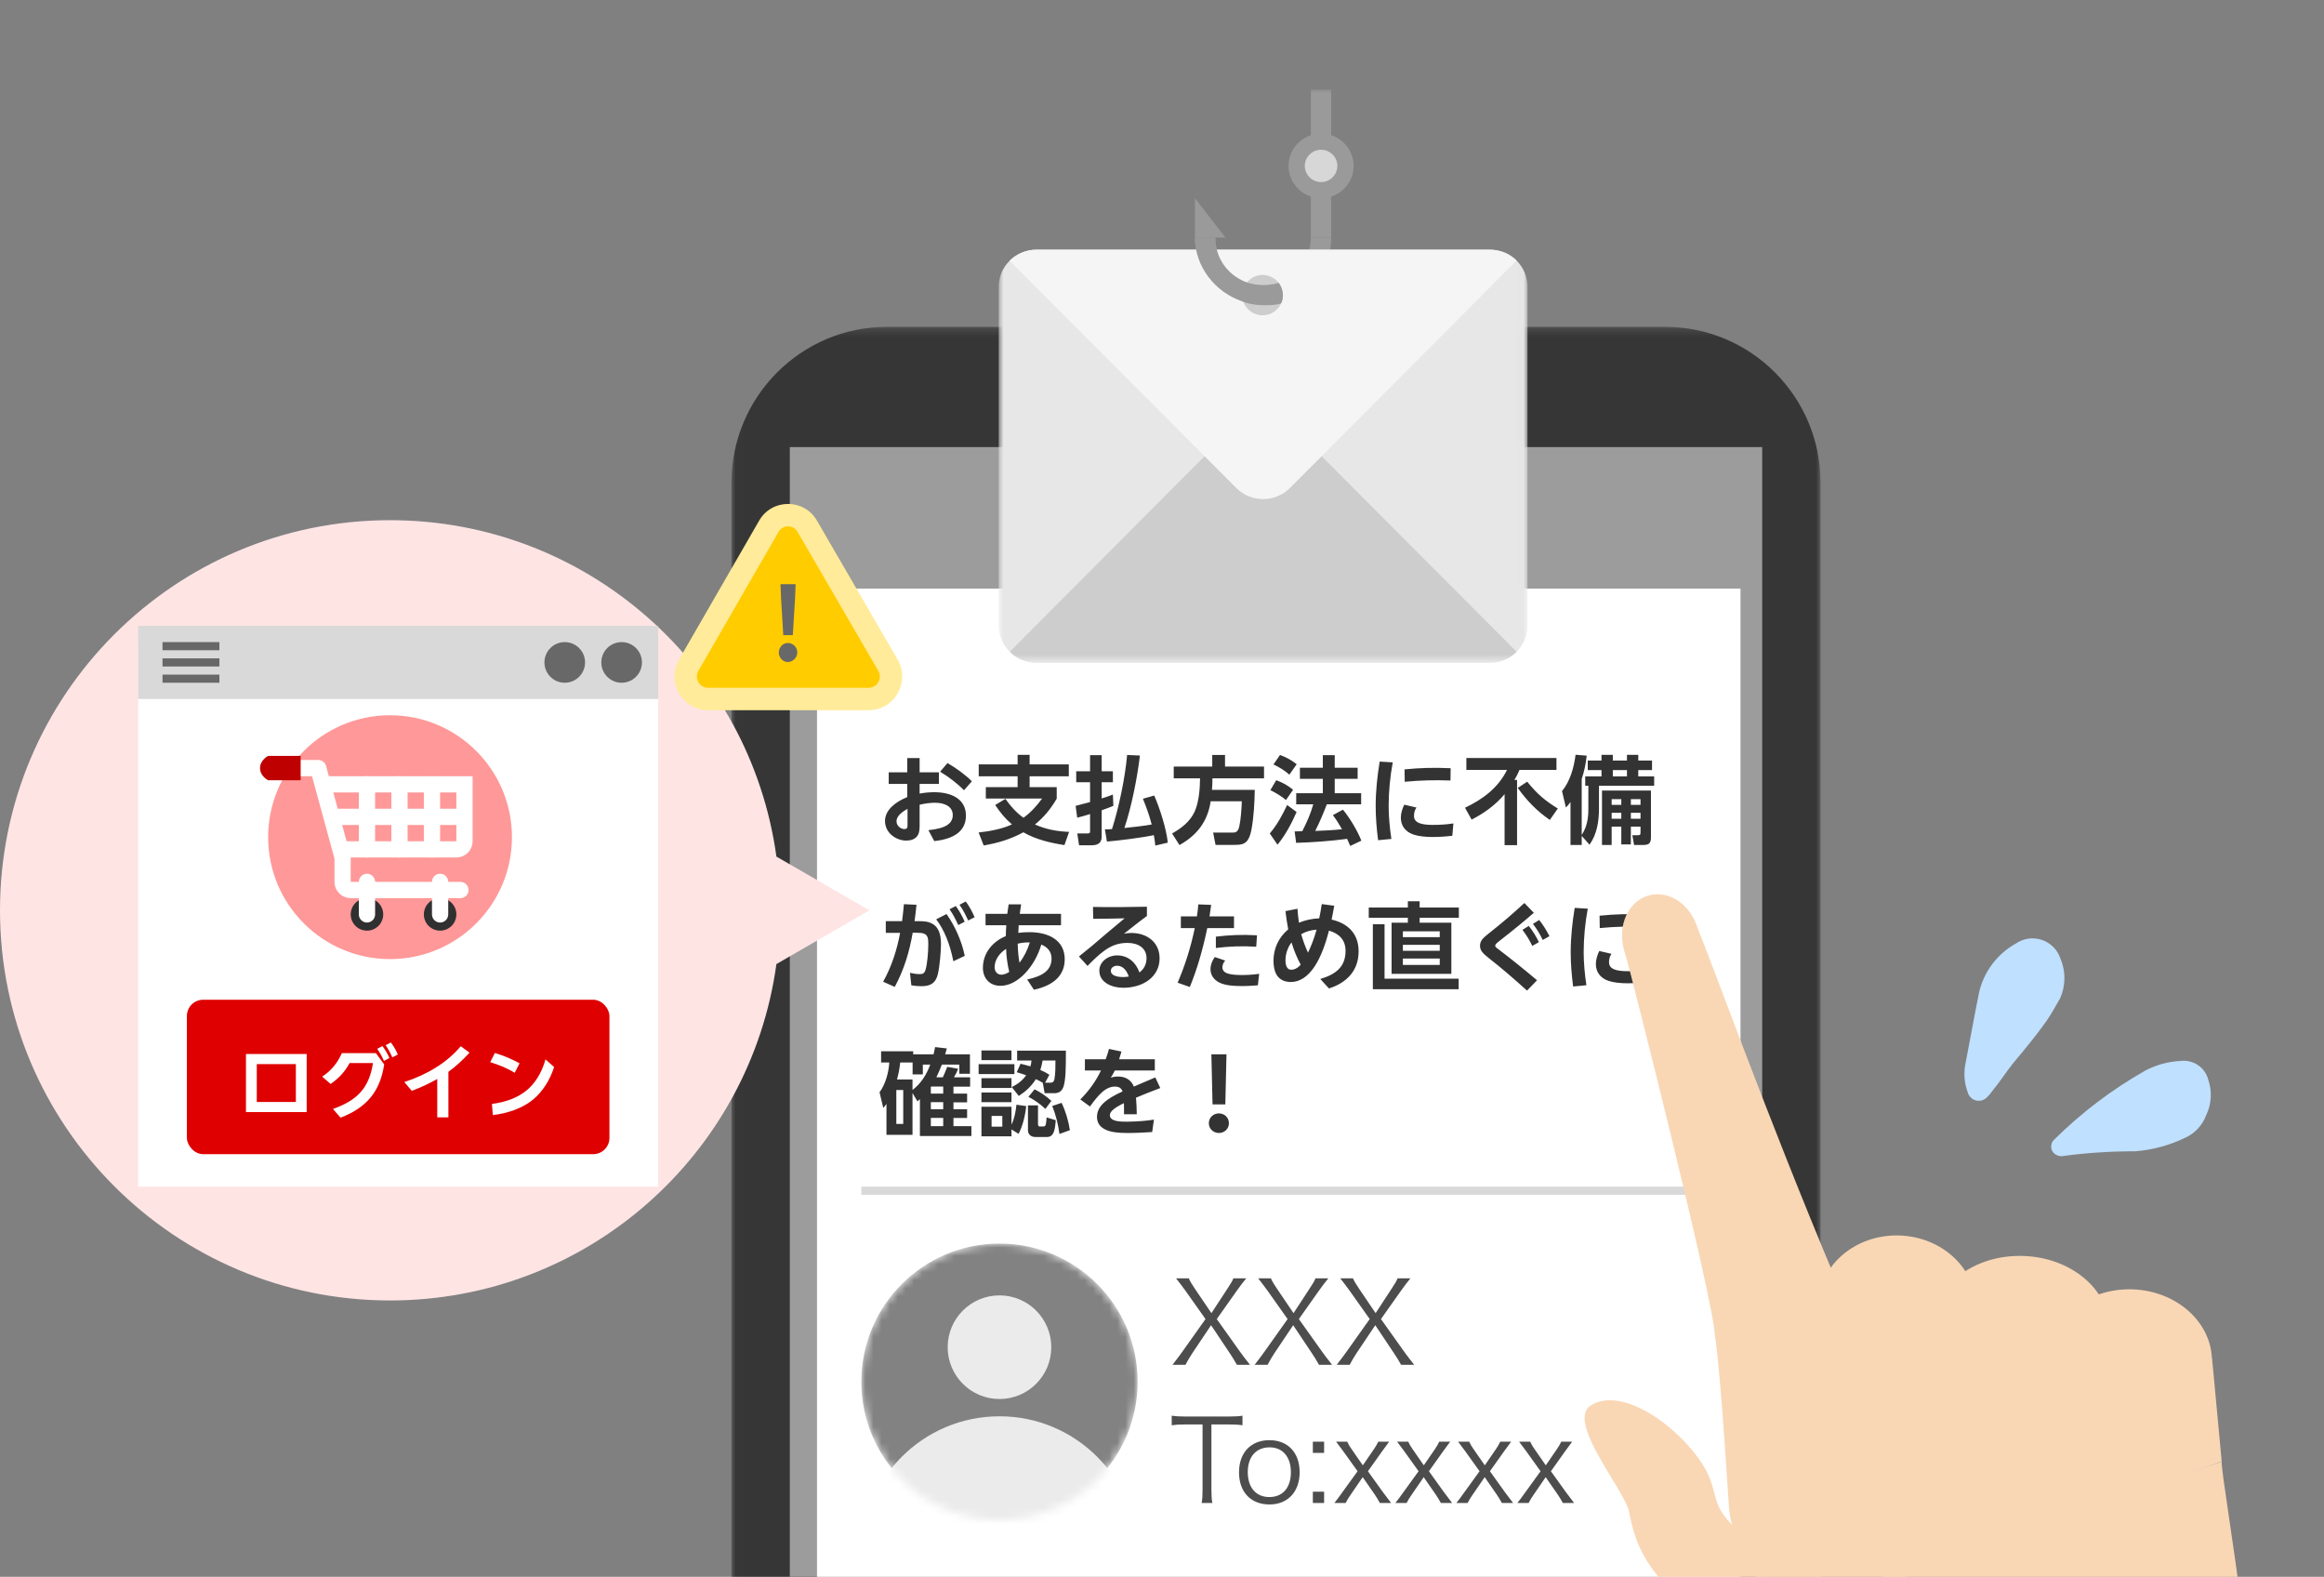
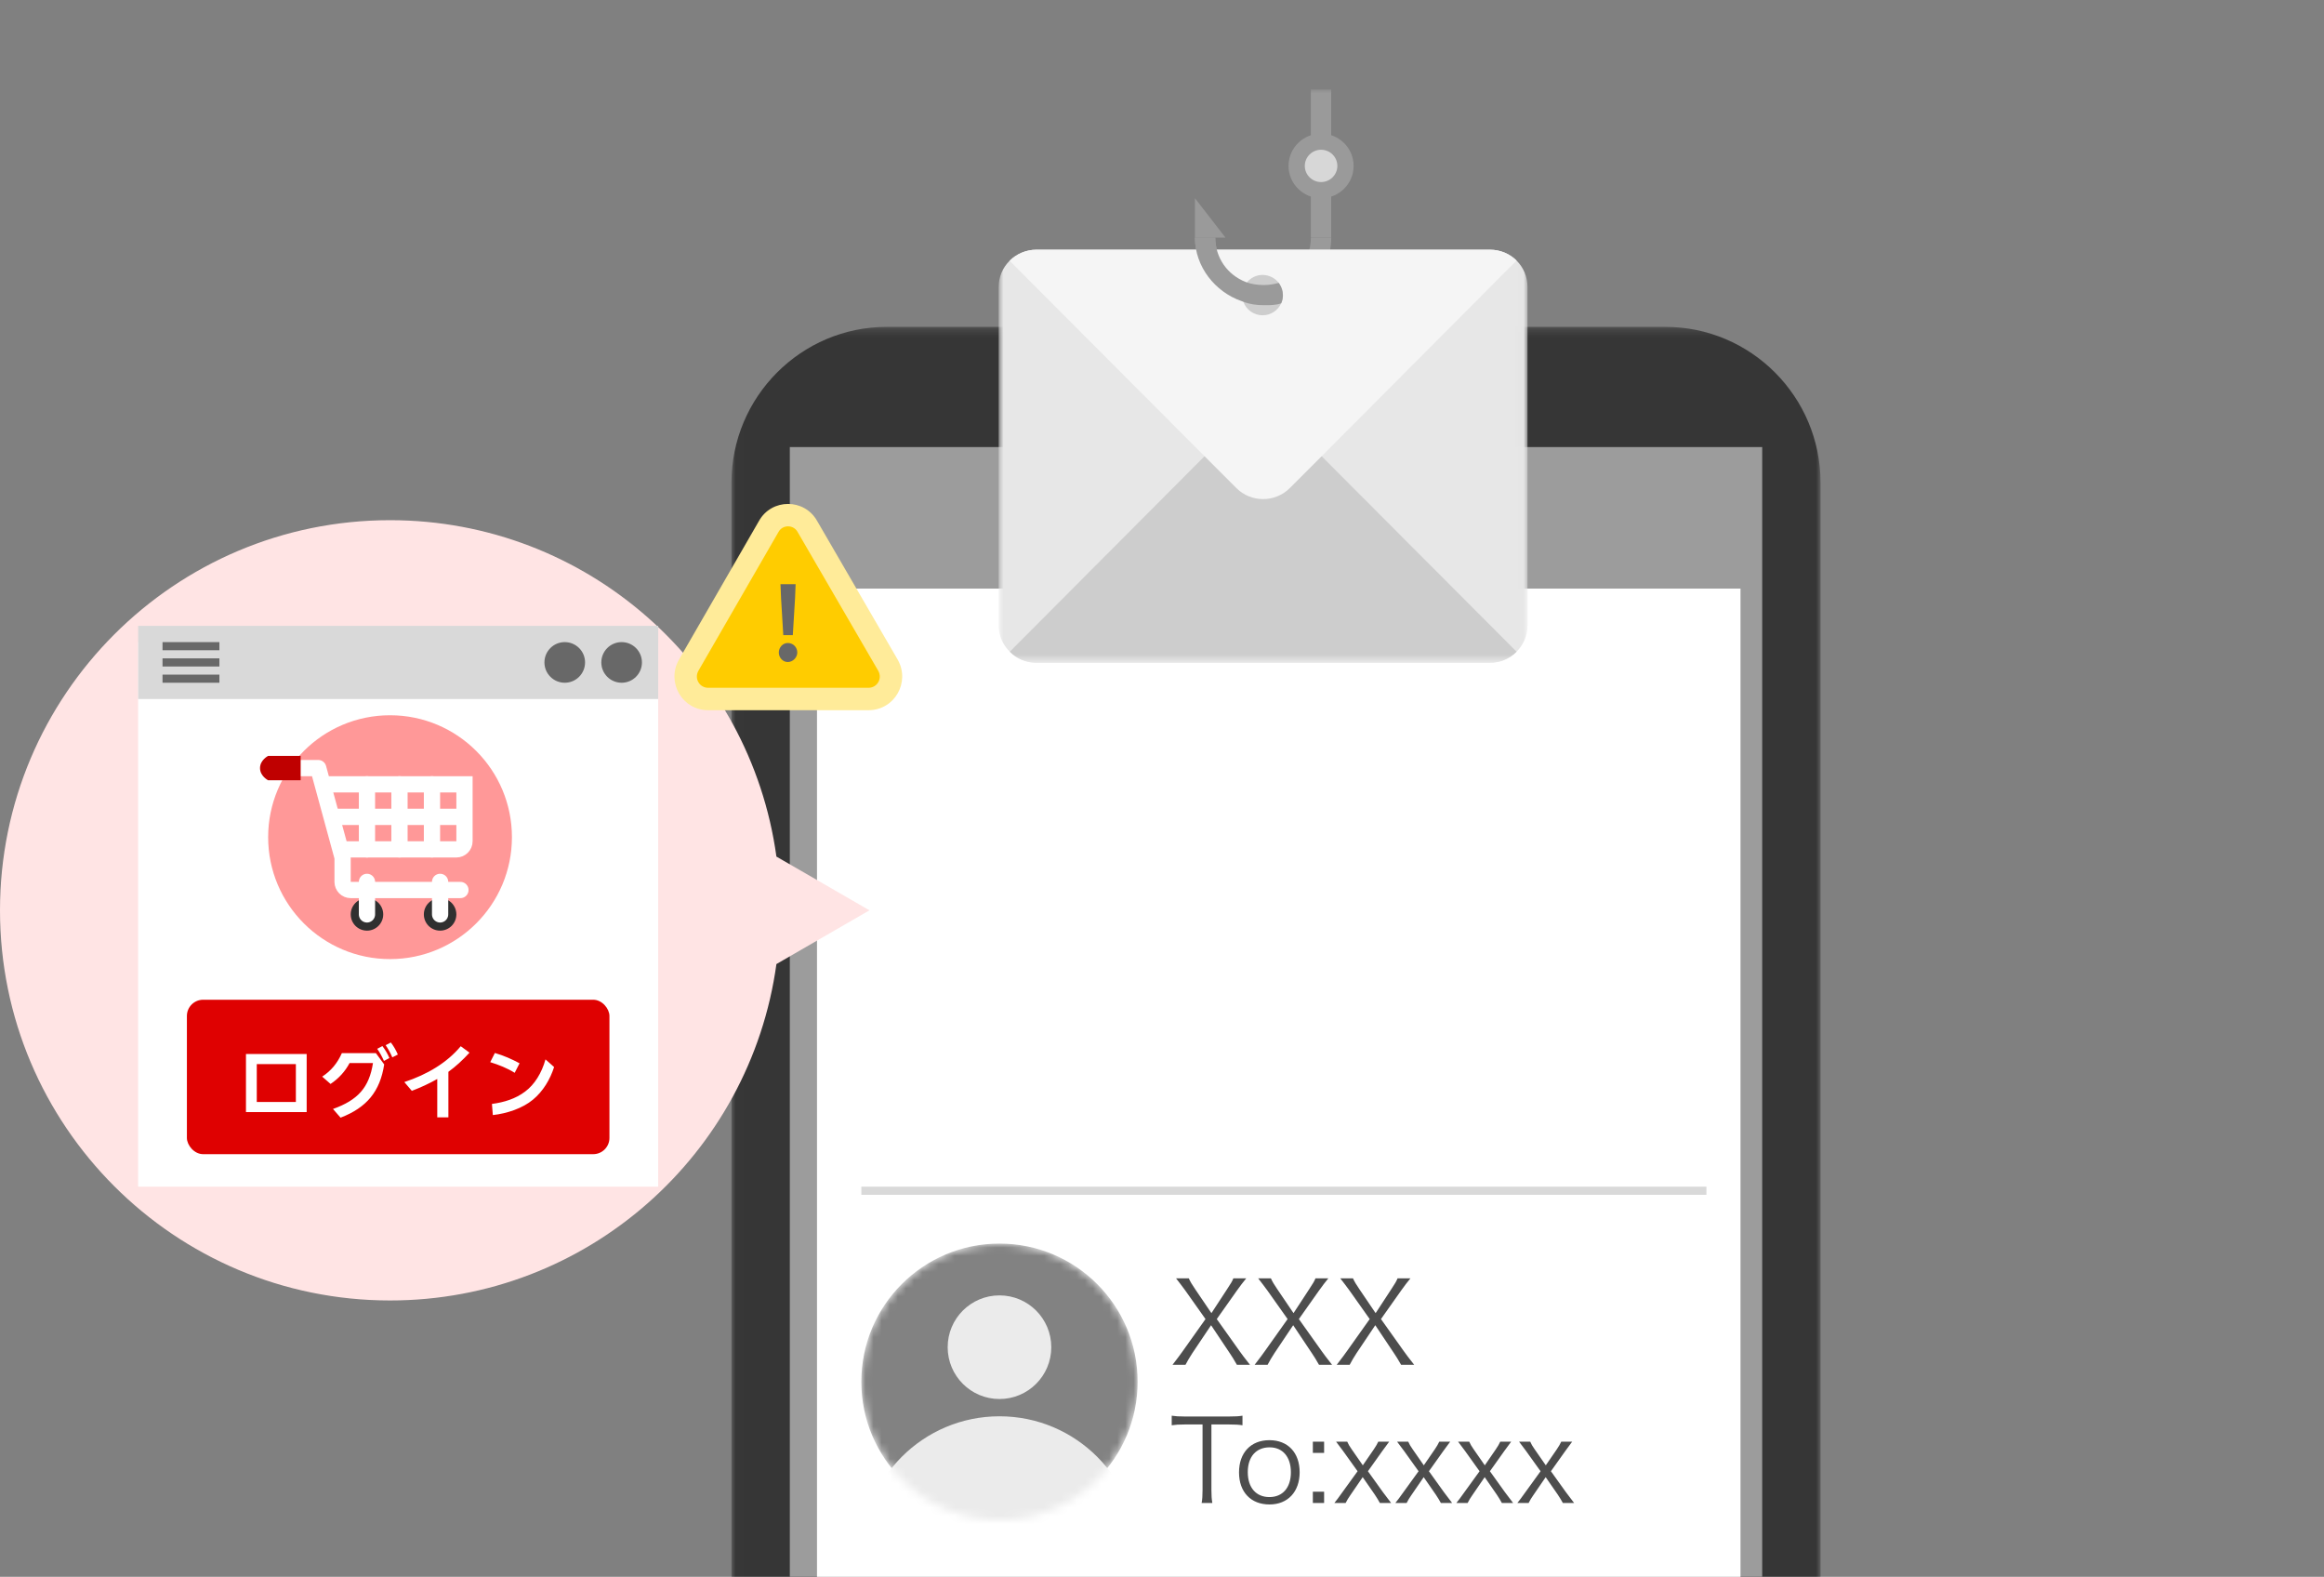
<svg xmlns="http://www.w3.org/2000/svg" width="286" height="194" viewBox="0 0 286 194" fill="none">
  <rect x="0" y="0" width="286" height="194" fill="#808080" stroke="none" />
  <g clip-path="url(#clip0_13614_2631)">
    <mask id="mask0_13614_2631" style="mask-type:luminance" maskUnits="userSpaceOnUse" x="90" y="40" width="135" height="269">
      <path d="M224.045 40.21H90.017V308.879H224.045V40.21Z" fill="white" />
    </mask>
    <g mask="url(#mask0_13614_2631)">
-       <path d="M204.9 40.21H109.162C98.595 40.21 90.017 48.807 90.017 59.398V289.691C90.017 300.295 98.595 308.879 109.162 308.879H204.9C215.481 308.879 224.045 300.281 224.045 289.691V59.398C224.045 48.793 215.467 40.21 204.9 40.21Z" fill="#363636" />
+       <path d="M204.9 40.21H109.162C98.595 40.21 90.017 48.807 90.017 59.398V289.691C90.017 300.295 98.595 308.879 109.162 308.879H204.9C215.481 308.879 224.045 300.281 224.045 289.691V59.398C224.045 48.793 215.467 40.21 204.9 40.21" fill="#363636" />
      <path d="M216.864 294.879H97.198V55H216.864V294.879Z" fill="#9C9C9C" />
    </g>
    <path d="M214.192 72.415H100.543V305.053H214.192V72.415Z" fill="white" />
-     <path d="M114.984 97.468C117.204 97.468 118.872 98.38 118.872 100.348C118.872 102.268 117.384 103.228 114.972 103.48L114.252 102.136C115.236 102.04 116.136 101.836 116.652 101.452C117.036 101.164 117.252 100.792 117.252 100.288C117.252 99.256 116.316 98.764 115.044 98.764C114.468 98.764 113.808 98.86 113.172 99.004V101.632C113.172 102.232 113.076 102.664 112.8 102.952C112.536 103.252 112.116 103.42 111.504 103.42C110.364 103.42 108.912 102.544 108.912 101.008C108.912 99.616 110.28 98.62 111.648 98.068V96.448H109.368V95.02H111.648V93.268H113.172V95.02H115.548V96.448H113.172V97.636C113.796 97.516 114.432 97.468 114.984 97.468ZM119.604 96.124L118.632 97.228C117.84 96.412 116.712 95.548 115.692 94.948L116.604 93.88C117.696 94.516 118.764 95.296 119.604 96.124ZM111.6 101.896C111.672 101.824 111.684 101.692 111.684 101.524V99.52C111 99.88 110.328 100.42 110.328 101.032C110.328 101.668 110.916 102.004 111.288 102.004C111.408 102.004 111.528 101.98 111.6 101.896ZM127.368 101.44C128.76 102.052 130.044 102.28 131.568 102.352L130.992 103.972C129.276 103.708 127.44 103.276 125.94 102.4C124.344 103.264 122.844 103.708 121.056 104.02L120.432 102.424C121.776 102.28 123.324 101.992 124.536 101.428C123.684 100.696 123.096 99.976 122.472 99.04L123.732 98.284C124.344 99.172 125.076 99.988 125.952 100.612C126.876 99.94 127.572 99.16 128.244 98.248H121.32V96.844H125.232V95.512H120.444V94.048H125.232V92.872H126.708V94.048H131.532V95.512H126.708V96.844H130.044V98.26C129.3 99.532 128.508 100.504 127.368 101.44ZM136.848 102.004C137.7 99.316 138.456 95.716 138.708 92.884L140.28 92.956C139.968 95.656 139.236 99.316 138.372 101.872C139.38 101.764 140.748 101.62 141.732 101.44C141.456 100.36 141.072 99.304 140.652 98.272L142.044 97.876C142.728 99.448 143.544 101.98 143.712 103.672L142.176 104.032C142.128 103.6 142.08 103.168 141.996 102.748C140.64 103.048 137.676 103.42 136.224 103.54L135.972 102.04C136.272 102.04 136.56 102.028 136.848 102.004ZM135.576 98.236C136.044 98.092 136.512 97.936 136.956 97.756L137.016 99.148C136.536 99.34 136.068 99.52 135.576 99.688V102.952C135.576 103.768 135.036 103.996 134.328 103.996H132.792L132.576 102.544H133.752C134.064 102.544 134.148 102.52 134.148 102.256V100.156C133.608 100.324 133.092 100.48 132.564 100.6L132.372 99.148C132.96 99.004 133.56 98.836 134.148 98.68V96.244H132.444V94.888H134.148V92.908H135.576V94.888H136.956V96.244H135.576V98.236ZM148.992 98.584C148.608 101.08 147.336 102.736 145.152 103.972L144.24 102.544C145.38 101.908 146.436 101.092 147 99.892C147.54 98.74 147.672 97.012 147.684 95.764H144.444V94.312H149.184V92.884H150.756V94.312H155.556V95.764H149.208C149.208 96.244 149.184 96.712 149.148 97.18H154.416C154.392 98.704 154.296 100.504 154.02 102.004C153.924 102.484 153.828 102.928 153.552 103.348C153.204 103.9 152.568 103.948 151.968 103.948H149.592L149.292 102.436H151.632C152.016 102.436 152.328 102.424 152.508 101.692C152.7 100.84 152.796 99.472 152.82 98.584H148.992ZM157.524 92.884C158.34 93.196 158.88 93.484 159.576 94.024L158.676 95.308C158.04 94.756 157.476 94.42 156.72 94.048L157.524 92.884ZM165.156 102.028C164.808 101.428 164.448 100.828 164.028 100.288L165.264 99.616C166.068 100.564 167.088 102.256 167.532 103.432L166.164 104.08C166.044 103.792 165.9 103.492 165.78 103.204C163.788 103.48 161.52 103.636 159.504 103.696L159.324 102.292C159.624 102.292 159.948 102.28 160.26 102.268C160.836 101.14 161.268 100.18 161.616 98.956H159.516V97.588H162.792V95.824H159.972V94.456H162.792V92.908H164.256V94.456H167.076V95.824H164.256V97.588H167.508V98.956H163.284C162.852 100.084 162.408 101.14 161.856 102.232C162.948 102.196 164.064 102.136 165.156 102.028ZM157.056 95.992C157.836 96.268 158.496 96.64 159.132 97.168L158.256 98.428C157.668 97.936 157.02 97.552 156.336 97.216L157.056 95.992ZM159.564 99.904C158.952 101.296 158.184 102.76 157.212 103.924L156.264 102.544C157.188 101.452 157.788 100.324 158.4 99.04L159.564 99.904ZM169.788 93.7L171.396 93.796C171.072 95.524 170.892 97.42 170.892 99.148C170.892 100.432 171.024 101.872 171.228 103.216L169.596 103.372C169.416 102.016 169.296 100.576 169.296 99.148C169.296 97.324 169.5 95.452 169.788 93.7ZM172.872 96.184L172.848 94.66C174.744 94.468 176.46 94.42 178.524 94.516L178.5 96.028C176.556 95.956 174.744 96.004 172.872 96.184ZM172.812 99.004L174.312 99.352C174.084 99.7 174.012 100.024 174.012 100.396C174.012 101.212 174.864 101.488 176.28 101.488C177.276 101.488 177.972 101.44 178.86 101.308L178.728 102.832C177.996 102.916 177.144 102.976 176.304 102.976C175.5 102.976 174.636 102.904 173.976 102.688C172.956 102.352 172.392 101.596 172.392 100.6C172.392 100.072 172.584 99.46 172.812 99.004ZM185.16 97.708C184.032 99.052 182.664 100.036 181.104 100.84L180.288 99.376C182.46 98.356 184.38 96.928 185.46 94.72H180.456V93.256H191.544V94.72H186.996C186.816 95.152 186.612 95.56 186.372 95.956H186.696V103.984H185.16V97.708ZM187.944 96.172C189.12 97.636 190.116 98.5 191.712 99.472L190.728 100.876C189.144 99.796 187.896 98.5 186.78 96.94L187.944 96.172ZM194.652 102.844V103.96H193.272V98.668C193.068 98.956 192.96 99.1 192.708 99.352L192.228 97.336C193.236 96.1 193.692 94.432 193.896 92.86L195.264 92.968C195.156 93.988 194.976 94.864 194.652 95.824V102.724C195.3 101.728 195.468 100.696 195.468 99.544V96.676H195.084V95.524H197.088V94.744H195.396V93.568H197.088V92.872H198.48V93.568H200.22V92.872H201.612V93.568H203.304V94.744H201.612V95.524H203.568V96.676H196.776V99.472C196.776 101.032 196.536 102.628 195.612 103.924L194.652 102.844ZM200.22 94.744H198.48V95.524H200.22V94.744ZM203.172 97.264V103C203.172 103.756 202.932 103.96 202.176 103.96H201.096L200.88 102.76H201.504C201.84 102.76 201.888 102.724 201.888 102.376V101.704H200.7V103.888H199.524V101.704H198.336V103.96H197.148V97.264H203.172ZM199.524 98.32H198.336V99.028H199.524V98.32ZM201.888 98.32H200.7V99.028H201.888V98.32ZM199.524 100H198.336V100.732H199.524V100ZM201.888 100H200.7V100.732H201.888V100ZM118.08 111.316L118.848 110.908C119.292 111.508 119.664 112.192 119.94 112.852L119.148 113.248C118.824 112.552 118.536 111.964 118.08 111.316ZM114.492 113.536C115.488 113.932 115.8 114.892 115.8 116.152C115.8 117.004 115.656 118.816 115.416 119.848C115.164 120.892 114.588 121.336 113.4 121.336C113.016 121.336 112.584 121.3 112.152 121.228L111.984 119.692C112.452 119.8 112.836 119.848 113.184 119.848C113.556 119.848 113.76 119.752 113.892 119.344C114.12 118.612 114.24 117.1 114.24 116.152C114.24 115.528 114.192 115.06 113.736 114.88C113.52 114.784 113.22 114.76 112.776 114.76H112.32C111.912 117.124 111.252 119.308 110.112 121.42L108.684 120.784C109.74 118.876 110.376 116.896 110.772 114.772H109.008V113.332H111.012C111.096 112.648 111.18 111.964 111.24 111.244L112.788 111.316C112.716 112 112.644 112.672 112.548 113.332H113.004C113.628 113.332 114.132 113.368 114.492 113.536ZM118.716 113.404L117.924 113.812C117.6 113.104 117.312 112.528 116.856 111.868L117.624 111.472C118.068 112.072 118.44 112.756 118.716 113.404ZM115.212 113.104L116.484 112.456C117.48 113.86 118.344 115.732 118.728 117.604L117.324 118.264C116.892 116.08 116.184 114.388 115.212 113.104ZM126.708 114.688C129.072 114.688 131.028 115.696 131.028 118.012C131.028 120.004 129.66 121.252 127.236 121.768L126.408 120.508C128.172 120.124 129.408 119.464 129.408 117.928C129.408 117.052 128.88 116.512 128.148 116.212C127.38 118.852 125.292 121.288 123.12 121.288C121.752 121.288 120.96 120.316 120.96 119.08C120.96 117.244 122.16 115.84 123.78 115.168C123.78 114.76 123.804 114.304 123.84 113.836H121.284V112.432H123.96C124.008 112.024 124.068 111.628 124.128 111.268H125.664C125.604 111.616 125.544 112.024 125.496 112.432H130.572V113.836H125.364C125.34 114.172 125.328 114.484 125.316 114.772C125.784 114.712 126.252 114.688 126.708 114.688ZM125.46 118.444C126.036 117.712 126.456 116.848 126.732 115.948H126.696C126.288 115.936 125.76 115.972 125.244 116.104C125.256 116.86 125.328 117.7 125.46 118.444ZM122.4 119.008C122.4 119.524 122.724 119.92 123.24 119.92C123.516 119.92 123.864 119.788 124.2 119.584C123.984 118.672 123.84 117.676 123.816 116.74C123.036 117.244 122.4 118.048 122.4 119.008ZM139.212 114.784C141.192 114.784 142.704 115.96 142.704 117.904C142.704 120.136 140.736 121.528 138.228 121.528C136.8 121.528 135.288 120.868 135.288 119.416C135.288 118.36 136.308 117.544 137.484 117.544C138.816 117.544 139.8 118.408 140.22 119.644C140.76 119.248 141.096 118.66 141.096 117.88C141.096 116.68 140.124 116.02 138.792 116.008C137.664 115.996 136.752 116.332 135.852 117.004C135.24 117.46 134.652 118 133.836 118.84L132.78 117.676C133.74 116.92 134.964 115.9 136.032 114.964C136.512 114.556 137.652 113.62 138.396 112.984C137.328 113.008 135.756 113.044 134.532 113.044L134.508 111.58C136.44 111.628 139.068 111.604 141.144 111.556V112.696C140.376 113.248 139.248 114.148 138.324 114.88C138.6 114.82 138.936 114.784 139.212 114.784ZM138.216 120.208C138.456 120.208 138.684 120.184 138.912 120.148C138.636 119.32 138.132 118.816 137.472 118.816C137.04 118.816 136.704 119.092 136.704 119.428C136.704 120.04 137.484 120.208 138.216 120.208ZM151.86 112.744V114.184H148.572C147.972 117.028 147.3 119.284 146.424 121.432L144.924 120.904C145.776 118.9 146.484 116.8 147.036 114.184H145.32V112.744H147.3C147.372 112.264 147.432 111.772 147.468 111.268L149.052 111.328C148.992 111.808 148.92 112.288 148.848 112.744H151.86ZM149.628 116.632V115.24C151.188 115.048 152.76 114.964 154.692 115.072L154.596 116.476C152.832 116.368 151.308 116.428 149.628 116.632ZM152.556 119.956C153.252 119.968 154.056 119.944 154.956 119.812L154.8 121.228C154.068 121.288 153.204 121.336 152.448 121.312C151.68 121.3 150.984 121.228 150.408 121.036C149.412 120.688 148.968 119.992 148.968 119.236C148.968 118.708 149.172 118.204 149.496 117.748L150.78 118.18C150.54 118.444 150.432 118.744 150.432 119.032C150.432 119.368 150.672 119.644 151.068 119.764C151.44 119.896 151.956 119.944 152.556 119.956ZM163.872 113.14C165.828 113.584 167.196 114.832 167.196 117.04C167.196 119.344 165.828 120.88 163.548 121.612L162.48 120.448C164.484 119.848 165.588 118.888 165.588 116.98C165.588 115.648 164.796 114.856 163.548 114.496C163.092 116.26 162.54 117.736 161.808 118.864C160.932 120.208 159.912 120.82 158.856 120.82C157.932 120.82 157.332 120.412 157.02 119.776C156.828 119.392 156.72 118.816 156.72 118.216C156.72 116.728 157.332 115.348 158.532 114.34C158.4 113.656 158.268 112.78 158.196 112.096L159.672 111.808C159.696 112.252 159.768 112.936 159.852 113.524C160.62 113.2 161.496 113.02 162.348 112.984C162.468 112.42 162.576 111.844 162.66 111.232L164.196 111.436C164.1 112.024 163.98 112.6 163.872 113.14ZM160.968 117.208C161.4 116.308 161.748 115.372 162.024 114.376C161.316 114.424 160.68 114.616 160.128 114.94C160.344 115.672 160.62 116.476 160.968 117.208ZM158.892 119.308C159.3 119.308 159.696 119.116 160.068 118.684C159.612 117.844 159.216 116.884 158.94 115.948C158.46 116.572 158.196 117.364 158.196 118.168C158.196 118.828 158.412 119.308 158.892 119.308ZM179.532 111.652V112.912H174.708V113.524H178.608V119.812H171.252V113.524H173.256V112.912H168.444V111.652H173.256V110.884H174.708V111.652H179.532ZM179.508 120.412V121.708H168.948V113.716H170.388V120.412H179.508ZM177.18 114.58H172.644V115.3H177.18V114.58ZM177.18 116.248H172.644V116.98H177.18V116.248ZM177.18 117.928H172.644V118.72H177.18V117.928ZM187.596 111.1L188.76 112.3C187.656 113.272 186.204 114.46 184.404 115.864C184.08 116.116 184.008 116.236 184.008 116.356C184.008 116.488 184.116 116.584 184.416 116.8C185.676 117.748 187.536 119.236 189.156 120.604L187.92 121.876C186.372 120.472 184.62 118.96 183.204 117.868C182.436 117.256 182.136 116.92 182.136 116.356C182.136 115.756 182.508 115.408 183.12 114.916C184.908 113.512 186.192 112.396 187.596 111.1ZM188.652 113.668L189.42 113.188C189.948 113.848 190.344 114.52 190.68 115.18L189.852 115.648C189.504 114.892 189.156 114.352 188.652 113.668ZM187.356 114.4L188.136 113.92C188.664 114.568 189.06 115.252 189.384 115.912L188.568 116.38C188.208 115.624 187.872 115.084 187.356 114.4ZM193.788 111.7L195.396 111.796C195.072 113.524 194.892 115.42 194.892 117.148C194.892 118.432 195.024 119.872 195.228 121.216L193.596 121.372C193.416 120.016 193.296 118.576 193.296 117.148C193.296 115.324 193.5 113.452 193.788 111.7ZM196.872 114.184L196.848 112.66C198.744 112.468 200.46 112.42 202.524 112.516L202.5 114.028C200.556 113.956 198.744 114.004 196.872 114.184ZM196.812 117.004L198.312 117.352C198.084 117.7 198.012 118.024 198.012 118.396C198.012 119.212 198.864 119.488 200.28 119.488C201.276 119.488 201.972 119.44 202.86 119.308L202.728 120.832C201.996 120.916 201.144 120.976 200.304 120.976C199.5 120.976 198.636 120.904 197.976 120.688C196.956 120.352 196.392 119.596 196.392 118.6C196.392 118.072 196.584 117.46 196.812 117.004ZM114.888 129.712C114.948 129.424 115.02 129.112 115.08 128.824L116.52 128.992C116.448 129.232 116.388 129.472 116.316 129.712H119.364V132.112H118.056V130.984H115.908C115.692 131.536 115.488 132.004 115.236 132.544H116.028C116.256 132.064 116.376 131.764 116.568 131.26L117.912 131.488C117.78 131.86 117.6 132.196 117.396 132.544H119.388V133.696H117.336V134.548H119.016V135.628H117.336V136.468H119.016V137.548H117.336V138.556H119.544V139.768H113.208V135.232C113.112 135.316 113.004 135.412 112.896 135.496L112.296 134.476V139.624H109.092V135.82C108.96 136.012 108.852 136.132 108.696 136.312L108.24 134.38C108.972 133.408 109.368 131.932 109.44 130.72H108.432V129.34H112.38V129.712H114.888ZM114.48 130.984H113.568V132.184H112.308V130.72H110.784C110.7 131.476 110.592 132.064 110.388 132.808H112.296V134.104C113.376 133.264 114 132.244 114.48 130.984ZM114.552 133.732V134.548H116.076V133.684H114.588C114.576 133.696 114.564 133.72 114.552 133.732ZM111.156 134.104H110.304V138.28H111.156V134.104ZM116.076 135.604H114.552V136.468H116.076V135.604ZM116.076 137.536H114.552V138.556H116.076V137.536ZM120.78 129.244H124.476V130.432H120.78V129.244ZM128.328 133.216C128.052 133.048 127.788 132.916 127.476 132.772C126.936 133.636 126.228 134.284 125.376 134.836L124.512 133.744C125.244 133.384 125.796 132.964 126.288 132.292C125.904 132.16 125.52 132.028 125.124 131.92L125.592 130.876C126.036 130.972 126.372 131.08 126.804 131.2C126.888 130.948 126.912 130.744 126.936 130.48H125.172V129.268H131.172C131.172 131.32 131.16 132.868 130.872 133.708C130.668 134.272 130.296 134.5 129.72 134.5H128.556L128.328 133.216ZM128.616 133.204H129.3C129.612 133.204 129.708 133.012 129.768 132.748C129.888 132.1 129.888 131.152 129.888 130.48H128.304C128.232 130.924 128.16 131.212 128.028 131.644C128.46 131.824 128.736 131.968 129.144 132.232L128.616 133.204ZM120.432 130.924H124.836V132.148H120.432V130.924ZM120.78 132.652H124.476V133.852H120.78V132.652ZM127.32 134.02C128.064 134.392 128.772 134.872 129.384 135.448L128.652 136.432C128.004 135.82 127.344 135.364 126.564 134.944L127.32 134.02ZM120.78 134.416H124.476V135.604H120.78V134.416ZM131.664 139.048L130.38 139.516C130.212 138.304 129.948 137.2 129.492 136.072L130.644 135.688C131.136 136.708 131.496 137.92 131.664 139.048ZM124.476 138.364C124.836 137.632 125.004 136.744 125.088 135.916L126.288 136.084C126.18 137.2 125.868 138.508 125.352 139.504L124.476 138.952V139.804H120.78V136.168H124.476V138.364ZM126.504 136H127.74V138.256C127.74 138.388 127.752 138.592 127.944 138.592H128.424C128.712 138.592 128.748 138.292 128.796 137.476L129.924 137.824C129.828 139.12 129.66 139.888 128.832 139.888H127.416C126.9 139.888 126.504 139.588 126.504 139.048V136ZM123.348 137.296H122.028V138.616H123.348V137.296ZM137.472 137.932C137.832 137.992 138.264 138.016 138.792 138.004C140.052 137.98 141 137.908 142.008 137.752L141.792 139.276C140.892 139.336 139.824 139.396 138.78 139.396C138.264 139.396 137.628 139.372 137.088 139.288C135.876 139.096 135 138.532 135 137.416C135 136.12 136.104 135.208 138.144 134.284C138 133.864 137.7 133.684 137.196 133.684C136.68 133.684 136.152 133.912 135.648 134.356C135.192 134.752 134.7 135.352 134.136 136.132L132.948 135.268C134.052 134.164 134.868 133 135.492 131.704H133.512V130.324H136.068C136.224 129.916 136.356 129.496 136.476 129.052L138.012 129.376C137.916 129.724 137.82 130.036 137.724 130.324H142.116V131.704H137.196C137.04 132.028 136.872 132.316 136.692 132.592C137.004 132.484 137.304 132.448 137.604 132.448C138.576 132.448 139.236 132.928 139.536 133.684C140.292 133.36 141.156 133 142.176 132.556L142.788 133.864C141.828 134.224 140.76 134.644 139.8 135.052C139.86 135.664 139.884 136.408 139.896 137.092H138.324C138.336 136.564 138.324 136.12 138.312 135.724C137.16 136.288 136.584 136.732 136.584 137.212C136.584 137.62 136.968 137.836 137.472 137.932ZM150.792 135.88H149.22L149.076 129.712H150.936L150.792 135.88ZM148.764 138.196C148.764 137.488 149.328 136.984 150 136.984C150.684 136.984 151.236 137.488 151.236 138.196C151.236 138.88 150.684 139.396 150 139.396C149.328 139.396 148.764 138.88 148.764 138.196Z" fill="#333333" />
    <mask id="mask1_13614_2631" style="mask-type:luminance" maskUnits="userSpaceOnUse" x="122" y="11" width="66" height="71">
      <path d="M187.983 11H122.898V81.464H187.983V11Z" fill="white" />
    </mask>
    <g mask="url(#mask1_13614_2631)">
      <path d="M155.441 37.553C150.815 37.553 147.053 33.82 147.053 29.23H149.556C149.556 32.448 152.194 35.07 155.441 35.07C158.687 35.07 161.325 32.452 161.325 29.23H163.828C163.828 33.82 160.066 37.553 155.441 37.553Z" fill="#9A9A9A" />
      <path d="M187.983 35.338V76.924C187.983 78.194 187.472 79.349 186.634 80.181C185.798 81.036 184.636 81.544 183.334 81.544H127.547C126.269 81.544 125.106 81.036 124.27 80.181C123.41 79.349 122.898 78.194 122.898 76.924V35.338C122.898 34.045 123.41 32.913 124.246 32.081C125.083 31.249 126.269 30.718 127.547 30.718H183.334C184.636 30.718 185.798 31.226 186.634 32.058C187.472 32.889 187.983 34.045 187.983 35.338Z" fill="#E7E7E7" />
      <path d="M186.635 80.181C185.798 81.036 184.635 81.544 183.334 81.544H127.547C126.268 81.544 125.106 81.036 124.269 80.181L148.235 56.131L152.14 52.204C153.953 50.401 156.928 50.401 158.741 52.204L162.646 56.131L186.635 80.181Z" fill="#CDCDCD" />
      <path d="M186.635 32.058L162.647 56.131L158.742 60.035C156.928 61.861 153.953 61.861 152.14 60.035L148.235 56.131L124.247 32.081C125.083 31.249 126.269 30.718 127.547 30.718H183.334C184.636 30.718 185.798 31.226 186.635 32.058Z" fill="#F5F5F5" />
      <path d="M157.881 36.308C157.881 36.669 157.807 37.015 157.668 37.315C157.281 38.184 156.39 38.791 155.378 38.791C154.289 38.791 153.353 38.095 153.011 37.127C152.922 36.877 152.872 36.592 152.872 36.308C152.872 35.712 153.085 35.166 153.449 34.743C153.898 34.185 154.6 33.824 155.378 33.824C156.157 33.824 156.917 34.209 157.369 34.804C157.381 34.828 157.408 34.855 157.432 34.893C157.432 34.904 157.443 34.916 157.443 34.916C157.443 34.928 157.455 34.928 157.455 34.928C157.719 35.324 157.881 35.796 157.881 36.308Z" fill="#CDCDCD" />
      <path d="M157.881 36.307C157.881 36.669 157.807 37.015 157.668 37.315C157.041 37.549 156.304 37.549 155.565 37.549C154.638 37.549 153.825 37.438 153.011 37.126C152.95 37.103 152.872 37.076 152.81 37.053C149.556 35.935 147.053 32.832 147.053 29.23H149.556C149.556 31.713 151.059 33.824 153.31 34.697C153.36 34.708 153.399 34.735 153.449 34.747C154.049 34.958 154.751 35.07 155.565 35.07C156.192 35.07 156.815 34.947 157.316 34.82C157.327 34.808 157.354 34.808 157.366 34.808C157.377 34.831 157.405 34.858 157.428 34.897C157.428 34.908 157.439 34.92 157.439 34.92C157.439 34.931 157.451 34.931 157.451 34.931C157.714 35.327 157.877 35.8 157.877 36.311L157.881 36.307Z" fill="#9A9A9A" />
      <path d="M150.811 29.23L147.053 24.386V29.23H150.811Z" fill="#9A9A9A" />
      <path d="M163.824 11H161.321V29.23H163.824V11Z" fill="#9A9A9A" />
      <path d="M162.577 23.39C164.235 23.39 165.579 22.056 165.579 20.411C165.579 18.766 164.235 17.432 162.577 17.432C160.919 17.432 159.574 18.766 159.574 20.411C159.574 22.056 160.919 23.39 162.577 23.39Z" fill="#D7D7D7" />
      <path d="M162.577 24.386C160.369 24.386 158.571 22.602 158.571 20.411C158.571 18.22 160.369 16.436 162.577 16.436C164.785 16.436 166.582 18.22 166.582 20.411C166.582 22.602 164.785 24.386 162.577 24.386ZM162.577 18.424C161.472 18.424 160.574 19.316 160.574 20.411C160.574 21.507 161.472 22.399 162.577 22.399C163.681 22.399 164.58 21.507 164.58 20.411C164.58 19.316 163.681 18.424 162.577 18.424Z" fill="#9A9A9A" />
    </g>
    <mask id="mask2_13614_2631" style="mask-type:alpha" maskUnits="userSpaceOnUse" x="106" y="153" width="34" height="34">
      <circle cx="123" cy="170" r="17" fill="#D1D1D1" />
    </mask>
    <g mask="url(#mask2_13614_2631)">
      <circle cx="123" cy="170" r="17" fill="#828282" />
      <circle cx="123" cy="191.25" r="17" fill="#EBEBEB" />
      <circle cx="123" cy="165.75" r="6.375" fill="#EBEBEB" />
    </g>
    <path d="M149.04 163.044L146.73 166.488C146.394 167.006 146.128 167.454 145.89 167.916H144.294C145.064 166.922 145.246 166.656 145.54 166.25L148.354 162.288L145.876 158.788C145.484 158.256 145.162 157.822 144.728 157.276H146.296C146.464 157.654 146.702 158.06 147.08 158.606L149.082 161.56L151.014 158.606C151.504 157.864 151.63 157.654 151.784 157.276H153.366C152.974 157.752 152.624 158.214 152.204 158.802L149.74 162.288L152.54 166.222C152.806 166.6 153.142 167.048 153.828 167.916H152.218C151.812 167.216 151.658 166.95 151.35 166.502L149.04 163.044ZM159.144 163.044L156.834 166.488C156.498 167.006 156.232 167.454 155.994 167.916H154.398C155.168 166.922 155.35 166.656 155.644 166.25L158.458 162.288L155.98 158.788C155.588 158.256 155.266 157.822 154.832 157.276H156.4C156.568 157.654 156.806 158.06 157.184 158.606L159.186 161.56L161.118 158.606C161.608 157.864 161.734 157.654 161.888 157.276H163.47C163.078 157.752 162.728 158.214 162.308 158.802L159.844 162.288L162.644 166.222C162.91 166.6 163.246 167.048 163.932 167.916H162.322C161.916 167.216 161.762 166.95 161.454 166.502L159.144 163.044ZM169.247 163.044L166.937 166.488C166.601 167.006 166.335 167.454 166.097 167.916H164.501C165.271 166.922 165.453 166.656 165.747 166.25L168.561 162.288L166.083 158.788C165.691 158.256 165.369 157.822 164.935 157.276H166.503C166.671 157.654 166.909 158.06 167.287 158.606L169.289 161.56L171.221 158.606C171.711 157.864 171.837 157.654 171.991 157.276H173.573C173.181 157.752 172.831 158.214 172.411 158.802L169.947 162.288L172.747 166.222C173.013 166.6 173.349 167.048 174.035 167.916H172.425C172.019 167.216 171.865 166.95 171.557 166.502L169.247 163.044Z" fill="#4D4D4D" />
    <path d="M149.082 175.256V183.334C149.082 184.02 149.11 184.412 149.194 184.916H147.878C147.962 184.482 147.99 183.992 147.99 183.334V175.256H145.806C145.092 175.256 144.658 175.284 144.196 175.354V174.178C144.686 174.248 145.05 174.276 145.792 174.276H151.252C152.064 174.276 152.442 174.248 152.904 174.178V175.354C152.442 175.284 152.036 175.256 151.252 175.256H149.082ZM156.23 185.098C153.934 185.098 152.478 183.572 152.478 181.15C152.478 178.728 153.934 177.188 156.216 177.188C158.498 177.188 159.94 178.728 159.94 181.136C159.94 183.53 158.484 185.098 156.23 185.098ZM156.244 178.07C154.578 178.07 153.556 179.232 153.556 181.122C153.556 183.026 154.578 184.188 156.216 184.188C157.854 184.188 158.862 183.026 158.862 181.136C158.862 179.246 157.854 178.07 156.244 178.07ZM162.95 177.37V178.756H161.564V177.37H162.95ZM162.95 184.916H161.564V183.53H162.95V184.916ZM171.199 184.916H169.813C169.617 184.552 169.477 184.328 169.183 183.88L167.699 181.738L166.145 184.006C165.921 184.314 165.809 184.524 165.599 184.916H164.213C164.437 184.636 164.815 184.146 165.123 183.698L167.069 181.01L165.263 178.49C165.179 178.364 165.067 178.224 164.423 177.37H165.795C165.935 177.692 166.075 177.93 166.341 178.308L167.713 180.282L169.071 178.308C169.309 177.958 169.491 177.65 169.617 177.37H170.961C170.639 177.818 170.345 178.196 170.107 178.532L168.343 181.01L170.191 183.586C170.331 183.768 170.331 183.768 171.199 184.916ZM178.705 184.916H177.319C177.123 184.552 176.983 184.328 176.689 183.88L175.205 181.738L173.651 184.006C173.427 184.314 173.315 184.524 173.105 184.916H171.719C171.943 184.636 172.321 184.146 172.629 183.698L174.575 181.01L172.769 178.49C172.685 178.364 172.573 178.224 171.929 177.37H173.301C173.441 177.692 173.581 177.93 173.847 178.308L175.219 180.282L176.577 178.308C176.815 177.958 176.997 177.65 177.123 177.37H178.467C178.145 177.818 177.851 178.196 177.613 178.532L175.849 181.01L177.697 183.586C177.837 183.768 177.837 183.768 178.705 184.916ZM186.211 184.916H184.825C184.629 184.552 184.489 184.328 184.195 183.88L182.711 181.738L181.157 184.006C180.933 184.314 180.821 184.524 180.611 184.916H179.225C179.449 184.636 179.827 184.146 180.135 183.698L182.081 181.01L180.275 178.49C180.191 178.364 180.079 178.224 179.435 177.37H180.807C180.947 177.692 181.087 177.93 181.353 178.308L182.725 180.282L184.083 178.308C184.321 177.958 184.503 177.65 184.629 177.37H185.973C185.651 177.818 185.357 178.196 185.119 178.532L183.355 181.01L185.203 183.586C185.343 183.768 185.343 183.768 186.211 184.916ZM193.717 184.916H192.331C192.135 184.552 191.995 184.328 191.701 183.88L190.217 181.738L188.663 184.006C188.439 184.314 188.327 184.524 188.117 184.916H186.731C186.955 184.636 187.333 184.146 187.641 183.698L189.587 181.01L187.781 178.49C187.697 178.364 187.585 178.224 186.941 177.37H188.313C188.453 177.692 188.593 177.93 188.859 178.308L190.231 180.282L191.589 178.308C191.827 177.958 192.009 177.65 192.135 177.37H193.479C193.157 177.818 192.863 178.196 192.625 178.532L190.861 181.01L192.709 183.586C192.849 183.768 192.849 183.768 193.717 184.916Z" fill="#4D4D4D" />
    <rect x="106" y="146" width="104" height="1" fill="#D9D9D9" />
    <g clip-path="url(#clip1_13614_2631)">
      <path d="M211.873 200.641C212.272 201.297 234.955 234.057 236.385 235.229L276.737 223.863C279.361 213.974 273.316 182.246 273.409 179.832L211.873 200.641Z" fill="#F9D7B5" />
      <path d="M200.178 117.968C199.499 115.718 199.569 114.828 200.389 113.422C201.702 111.243 204.514 110.516 206.716 111.805C207.818 112.461 208.286 112.742 208.919 114.242C210.442 117.757 217.238 136.832 226.002 157.641C226.893 159.75 211.028 164.343 211.028 164.343C211.075 160.664 200.6 119.35 200.178 117.968Z" fill="#F9D7B5" />
-       <path d="M211.031 164.342C211.031 164.342 211.547 166.17 212.765 185.338C213.164 191.595 219.842 199.281 219.842 199.281L273.411 179.808L272.286 167.763C271.911 163.897 268.818 160.851 264.951 160.569L226.029 157.64" fill="#F9D7B5" />
      <path d="M205.908 120.908C208.412 120.202 209.765 117.227 208.929 114.262C208.093 111.298 205.386 109.466 202.883 110.172C200.379 110.878 199.026 113.853 199.862 116.818C200.698 119.782 203.405 121.614 205.908 120.908Z" fill="#F9D7B5" />
      <path d="M243.164 160.999C243.304 156.187 239.075 152.16 233.719 152.005C228.364 151.85 223.909 155.625 223.769 160.437C223.63 165.25 227.858 169.277 233.214 169.432C238.57 169.587 243.025 165.812 243.164 160.999Z" fill="#F9D7B5" />
      <path d="M259.541 163.55C259.681 158.737 254.938 154.696 248.949 154.522C242.959 154.348 237.99 158.109 237.851 162.921C237.711 167.734 242.454 171.775 248.443 171.949C254.433 172.123 259.402 168.362 259.541 163.55Z" fill="#F9D7B5" />
      <path d="M272.206 167.635C272.345 162.823 267.949 158.791 262.386 158.63C256.823 158.469 252.201 162.239 252.061 167.052C251.922 171.864 256.318 175.896 261.881 176.057C267.444 176.218 272.066 172.448 272.206 167.635Z" fill="#F9D7B5" />
      <path d="M241.326 209.803C241.655 210.248 241.959 210.646 242.24 211.021C243.67 212.943 244.537 214.232 244.537 214.232L255.504 228.69L252.528 231.549L245.216 230.073C245.216 230.073 238.749 231.244 234.812 229.698C233.453 229.159 231.578 227.729 229.422 225.808C225.86 222.574 221.572 217.981 217.776 213.74C211.964 207.225 211.847 205.608 209.316 201.25C204.934 193.751 201.865 193.446 200.482 186.018C199.99 183.37 192.632 174.864 195.795 172.895C196.264 172.591 196.803 172.403 197.365 172.333C200.459 171.864 204.677 174.418 207.746 177.84C212.269 182.901 209.785 184.26 213.16 187.611C217.987 192.392 222.041 191.853 229.352 197.172C230.149 197.758 230.946 198.391 231.742 199.094C235.351 202.304 238.889 206.569 241.35 209.756L241.326 209.803Z" fill="#F9D7B5" />
      <path fill-rule="evenodd" clip-rule="evenodd" d="M253.525 122.832C253.873 122.054 254.054 121.211 254.058 120.359C254.061 119.507 253.886 118.663 253.545 117.883C253.363 117.358 253.063 116.882 252.668 116.492C252.273 116.102 251.794 115.808 251.267 115.633C250.74 115.458 250.18 115.407 249.63 115.484C249.08 115.561 248.555 115.763 248.096 116.076C246.957 116.705 245.963 117.568 245.18 118.607C244.397 119.647 243.842 120.84 243.551 122.109C242.957 125.052 242.433 128.002 241.846 131.029C241.65 132.145 241.753 133.294 242.145 134.357C242.205 134.602 242.329 134.826 242.505 135.007C242.682 135.188 242.903 135.318 243.146 135.384C243.39 135.45 243.647 135.449 243.89 135.382C244.133 135.315 244.354 135.183 244.529 135.002C244.779 134.764 245.001 134.498 245.191 134.209C246.081 133.143 246.834 131.961 247.695 130.869C249.132 129.147 250.57 127.425 251.858 125.603C252.519 124.656 252.985 123.726 253.525 122.832Z" fill="#BFE0FF" />
      <path fill-rule="evenodd" clip-rule="evenodd" d="M271.506 137.196C272.157 135.84 272.25 134.283 271.764 132.86C271.578 132.123 271.129 131.479 270.501 131.05C269.873 130.621 269.11 130.437 268.355 130.531C266.853 130.603 265.383 131 264.048 131.694C259.944 134.014 256.167 136.871 252.819 140.19C252.618 140.361 252.484 140.597 252.442 140.858C252.393 141.124 252.438 141.399 252.568 141.636C252.709 141.869 252.923 142.048 253.178 142.145C253.429 142.253 253.708 142.277 253.974 142.214C256.882 141.83 259.812 141.641 262.746 141.649C264.877 141.486 266.958 140.926 268.884 139.998C269.486 139.73 270.029 139.344 270.479 138.863C270.93 138.382 271.279 137.815 271.506 137.196Z" fill="#BFE0FF" />
    </g>
  </g>
  <path fill-rule="evenodd" clip-rule="evenodd" d="M95.548 118.612C92.327 141.993 72.266 160 48 160C21.49 160 0 138.51 0 112C0 85.49 21.49 64 48 64C72.266 64 92.327 82.007 95.548 105.388L107 112L95.548 118.612Z" fill="#FFE4E4" />
  <rect x="17" y="79" width="64" height="67" fill="white" />
  <circle cx="48" cy="103" r="15" fill="#FF9898" />
  <rect x="17" y="77" width="64" height="9" fill="#D9D9D9" />
  <rect x="23" y="123" width="52" height="19" rx="2" fill="#DF0101" />
  <path d="M37.74 136.82H30.27V129.68H37.74V136.82ZM31.6 130.92V135.58H36.41V130.92H31.6ZM47.46 128.59L48.1 128.26C48.47 128.75 48.72 129.19 48.96 129.74L48.28 130.09C48.05 129.55 47.78 129.07 47.46 128.59ZM46.42 129.04L47.06 128.7C47.44 129.2 47.69 129.64 47.92 130.17L47.25 130.53C47.01 129.99 46.75 129.51 46.42 129.04ZM42.07 129.57H46.26L47.28 130.96C46.77 134.29 45.13 136.27 41.91 137.51L40.98 136.44C44.03 135.35 45.43 133.81 45.9 130.79H43.02C42.47 131.83 41.67 132.7 40.68 133.36L39.65 132.46C40.74 131.75 41.52 130.81 42.07 129.57ZM56.7 128.72L57.78 129.51C56.94 130.43 56.09 131.21 55.18 131.87V137.47H53.81V132.75C52.83 133.31 51.76 133.8 50.68 134.21L49.76 133.13C52.59 132.19 55.01 130.75 56.7 128.72ZM63.94 130.82L63.34 131.99C62.37 131.39 61.41 131.02 60.33 130.68L60.9 129.55C61.99 129.87 62.97 130.3 63.94 130.82ZM60.65 137.19L60.54 135.82C62.05 135.62 63.46 135.18 64.62 134.3C65.78 133.44 66.66 132.03 67.13 130.34L68.19 131.28C67.7 132.81 66.83 134.27 65.58 135.3C64.32 136.35 62.4 137 60.65 137.19Z" fill="white" />
  <rect x="20" y="79" width="7" height="1" fill="#686868" />
  <rect x="20" y="81" width="7" height="1" fill="#686868" />
  <rect x="20" y="83" width="7" height="1" fill="#686868" />
  <circle cx="69.5" cy="81.5" r="2.5" fill="#686868" />
  <circle cx="76.5" cy="81.5" r="2.5" fill="#686868" />
  <path d="M36.161 94.5H39.161L42.126 105.371C42.15 105.457 42.161 105.545 42.161 105.634V108.5C42.161 109.052 42.609 109.5 43.161 109.5H56.661" stroke="white" stroke-width="2" stroke-linecap="round" stroke-linejoin="round" />
  <path d="M40.161 96.5H57.161V103.5C57.161 104.052 56.714 104.5 56.161 104.5H49.661H42.161" stroke="white" stroke-width="2" stroke-linecap="round" />
  <path d="M45.161 96.5V104.5" stroke="white" stroke-width="2" stroke-linecap="round" />
  <path d="M49.161 96.5V104.5" stroke="white" stroke-width="2" stroke-linecap="round" />
  <path d="M53.161 96.5V104.5" stroke="white" stroke-width="2" stroke-linecap="round" />
  <path d="M56.661 100.5H41.161" stroke="white" stroke-width="2" stroke-linecap="round" />
  <path d="M33 93H37V96H33C33 96 32 95.5 32 94.5C32 93.5 33 93 33 93Z" fill="#BF0000" />
  <circle cx="45.161" cy="112.5" r="2" fill="#303030" />
  <circle cx="54.161" cy="112.5" r="2" fill="#303030" />
  <path d="M45.161 108.5V112.5" stroke="white" stroke-width="2" stroke-linecap="round" />
  <path d="M54.161 108.5V112.5" stroke="white" stroke-width="2" stroke-linecap="round" />
  <path d="M99.359 64.774C98.325 62.913 95.636 62.913 94.601 64.774L84.74 81.865C83.706 83.726 85.016 86 87.153 86H106.876C109.014 86 110.324 83.726 109.289 81.865L99.359 64.774Z" fill="#FFCC00" />
  <path fill-rule="evenodd" clip-rule="evenodd" d="M100.558 64.092L110.489 81.184L110.495 81.196C112.03 83.957 110.086 87.378 106.876 87.378H87.154C83.944 87.378 82 83.957 83.535 81.196L83.54 81.186L93.402 64.094C94.963 61.303 98.995 61.302 100.558 64.092ZM98.154 65.443C97.645 64.528 96.316 64.528 95.807 65.443L95.802 65.453L85.941 82.543C85.416 83.501 86.092 84.621 87.154 84.621H106.876C107.938 84.621 108.613 83.502 108.089 82.544L98.16 65.455L98.154 65.443Z" fill="#FFEB99" />
  <path d="M96.394 78.143H97.567L97.843 73.595L97.912 71.872H96.05L96.119 73.595L96.394 78.143ZM96.946 81.452C97.567 81.452 98.118 80.9 98.118 80.28C98.118 79.66 97.636 79.108 96.946 79.108C96.326 79.108 95.843 79.66 95.843 80.28C95.843 80.9 96.326 81.452 96.946 81.452Z" fill="#686868" />
  <defs>
    <clipPath id="clip0_13614_2631">
      <rect width="218" height="194" fill="white" transform="translate(68)" />
    </clipPath>
    <clipPath id="clip1_13614_2631">
-       <rect width="89" height="139.64" fill="white" transform="translate(195 110)" />
-     </clipPath>
+       </clipPath>
  </defs>
</svg>